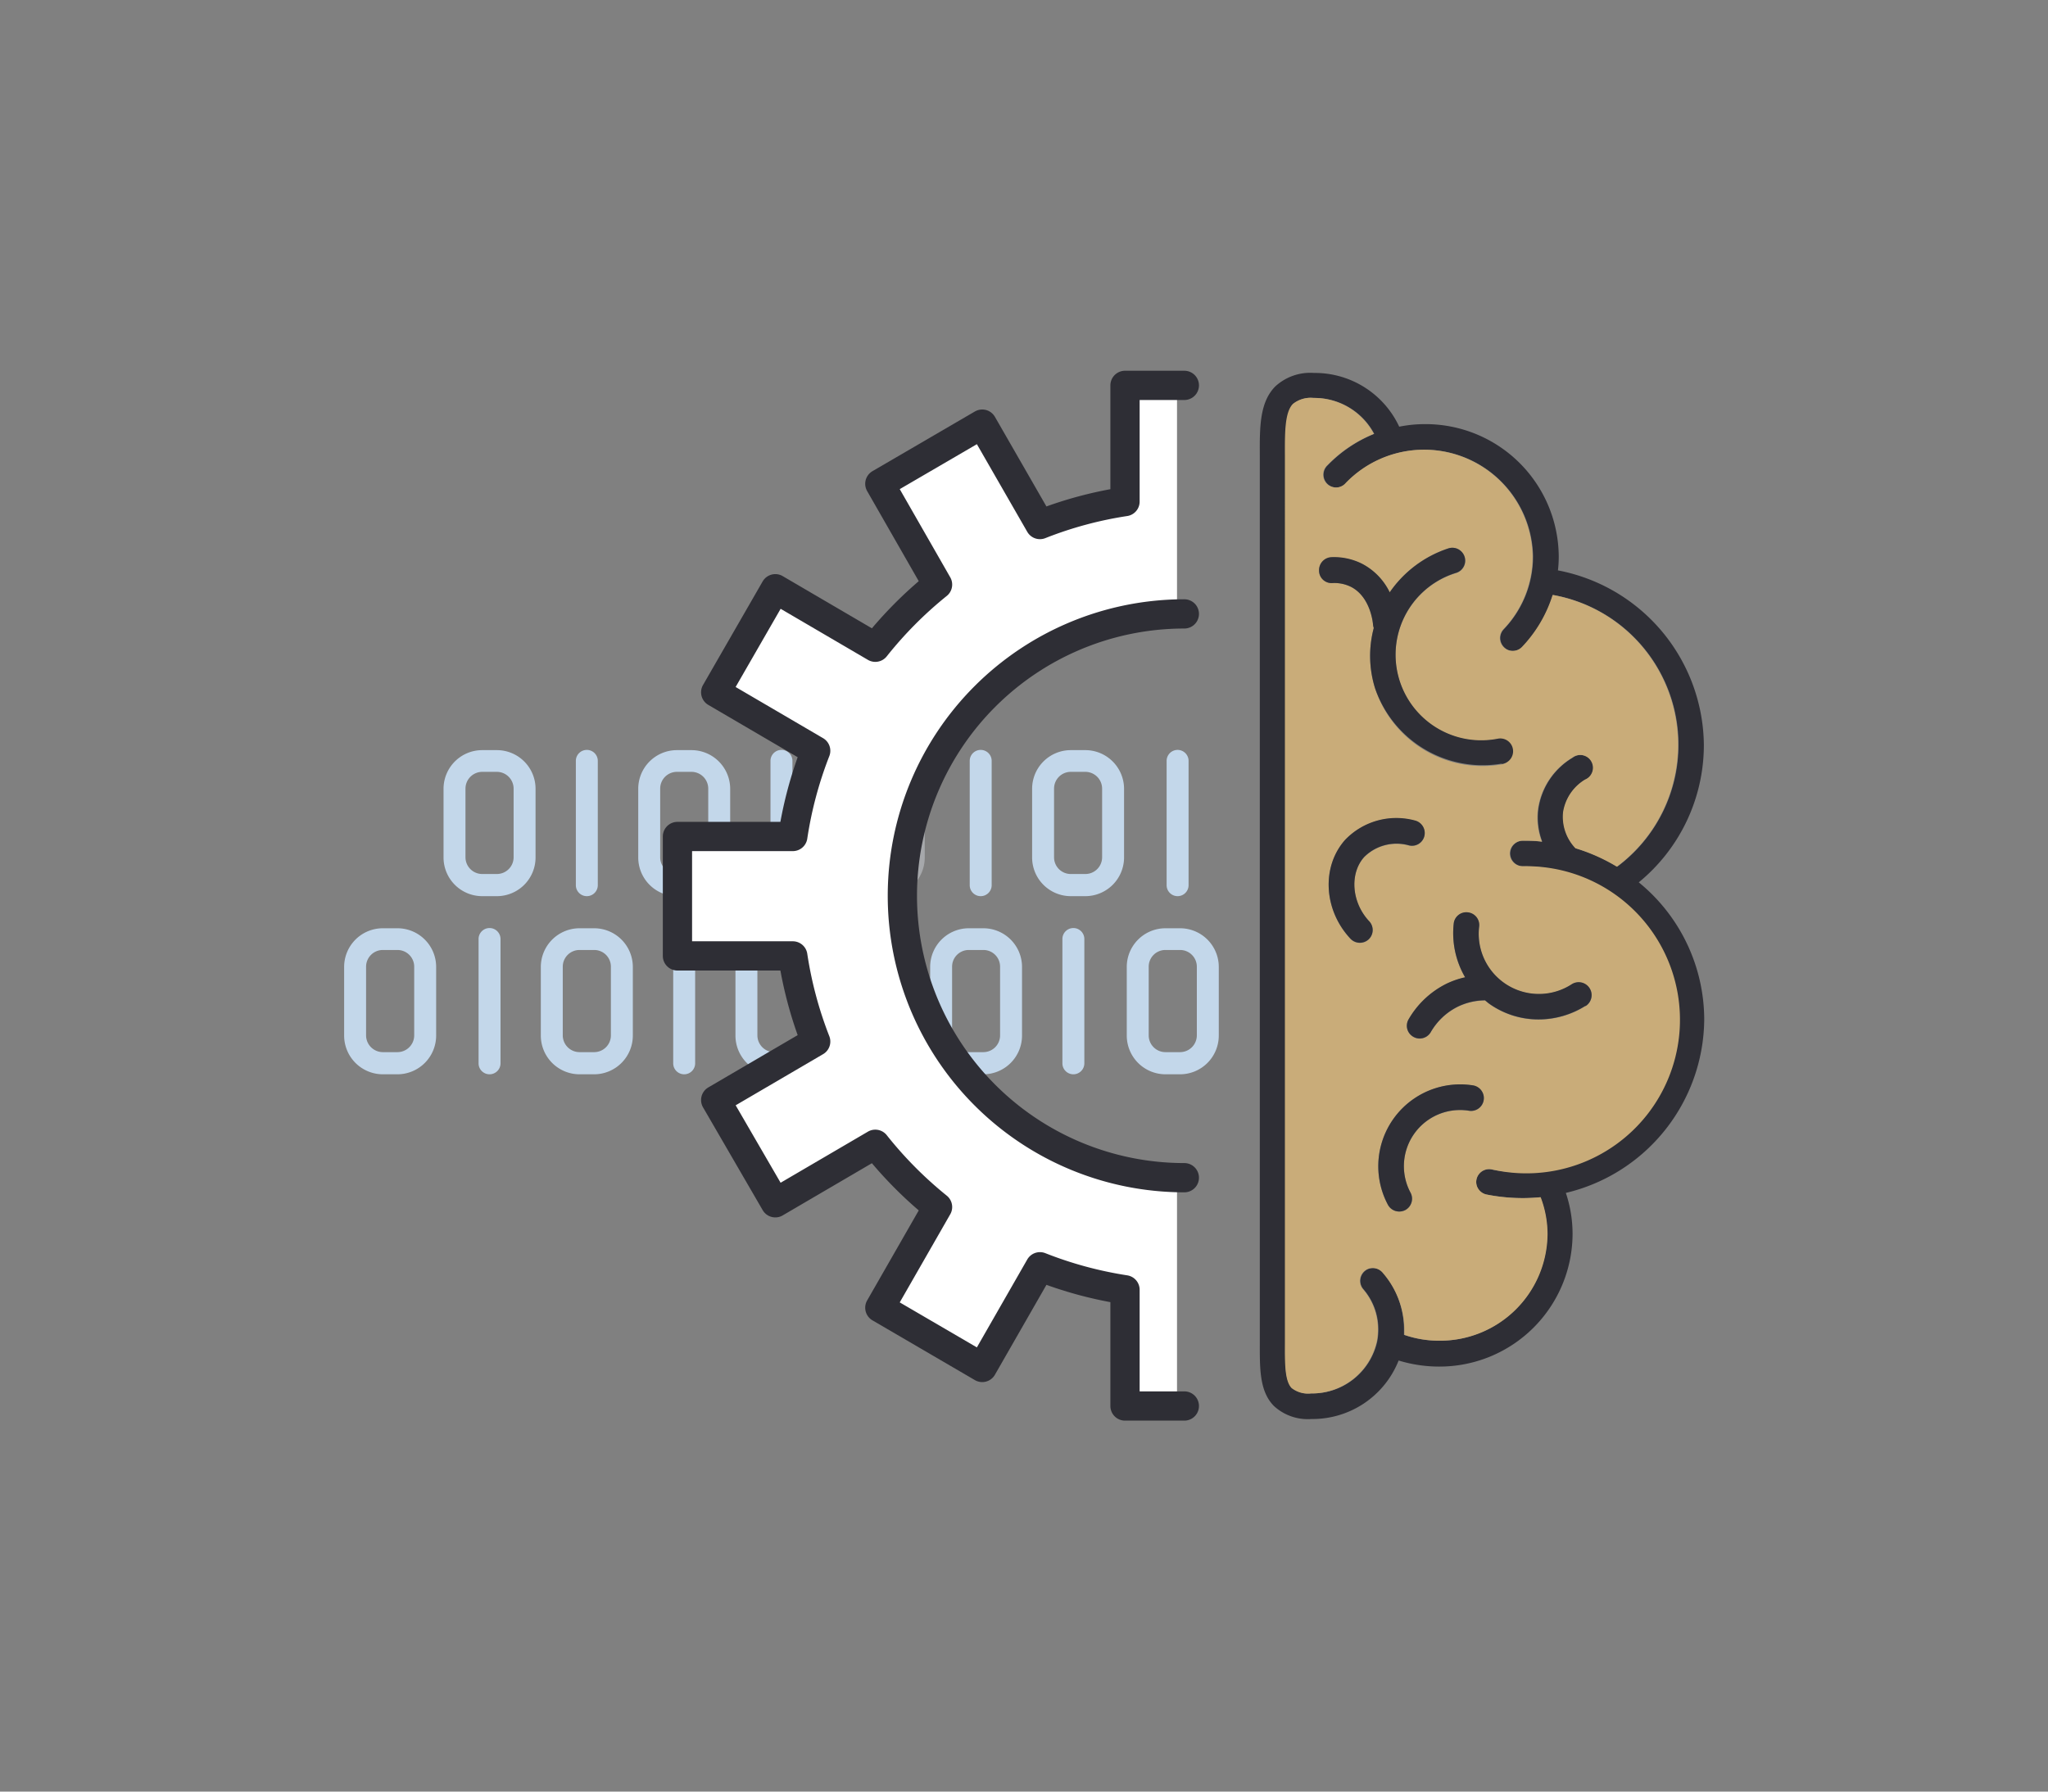
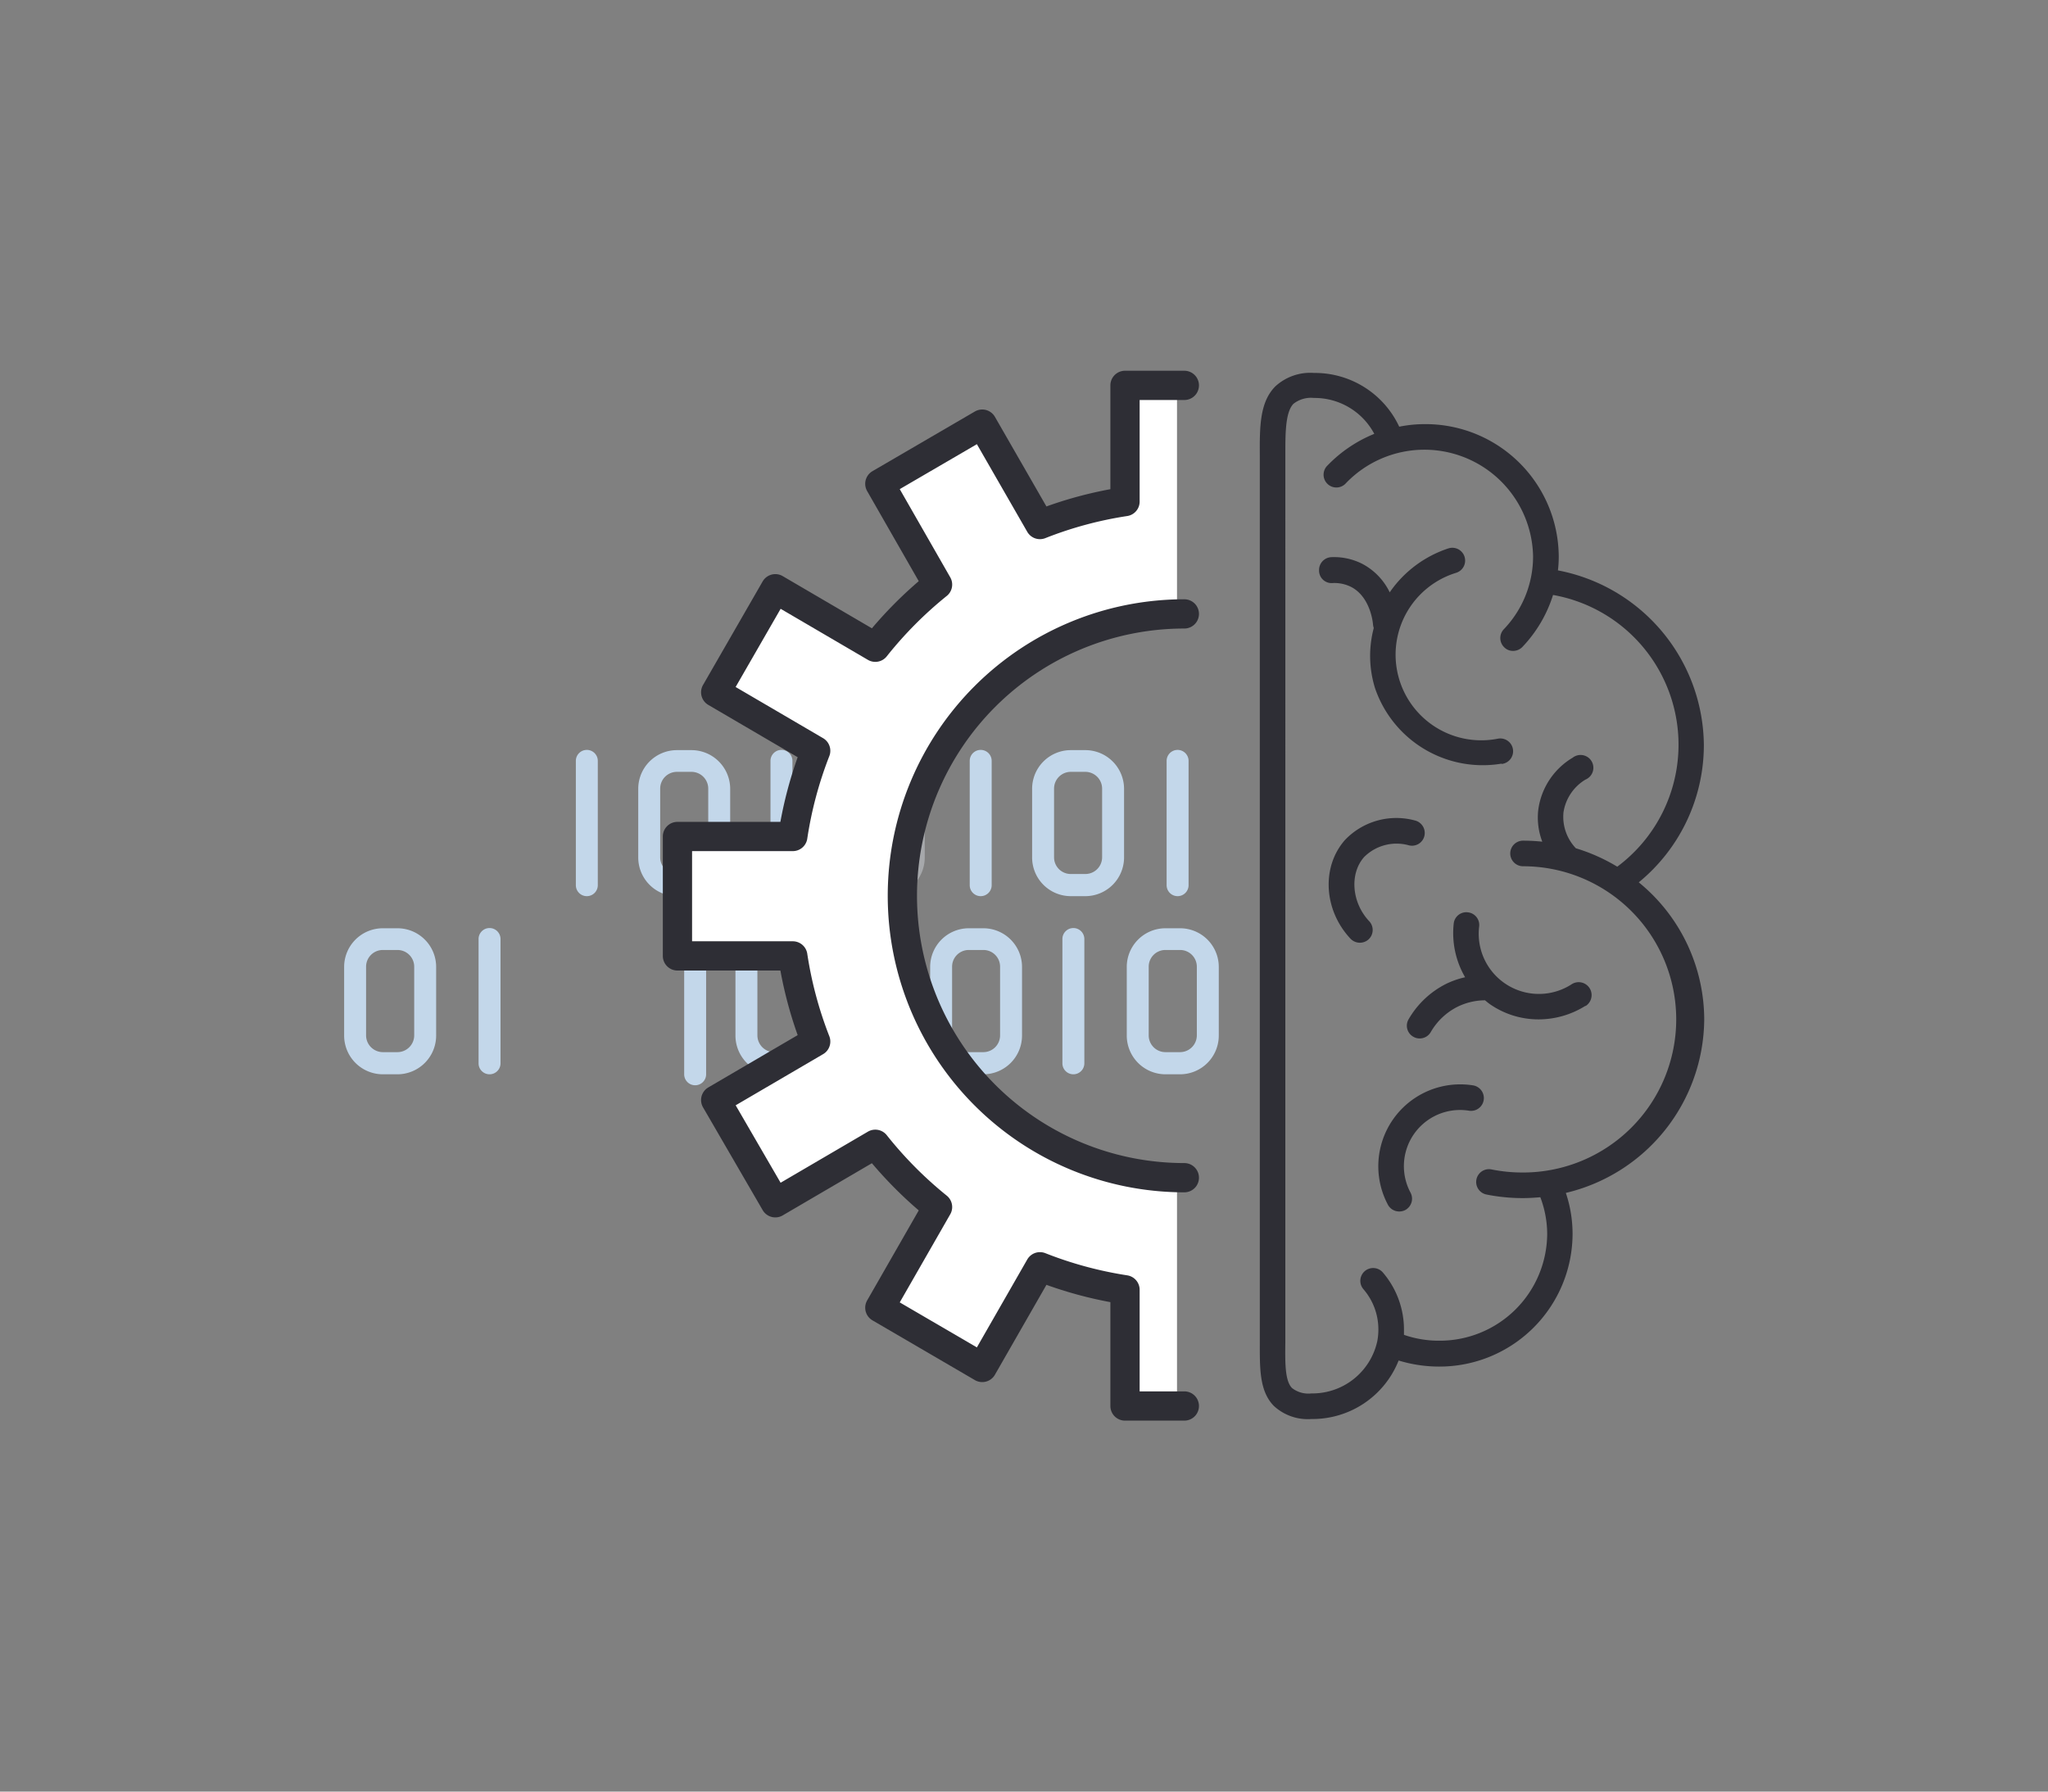
<svg xmlns="http://www.w3.org/2000/svg" viewBox="0 0 280 245">
  <rect x="0" y="0" width="280" height="245" fill="#808080" stroke="none" />
  <defs>
    <style>.cls-1{fill:#c3d7ea;}.cls-2{fill:#a6a8ab;}.cls-3{fill:#fff;}.cls-4{fill:none;stroke:#2e2e35;stroke-linecap:round;stroke-linejoin:round;stroke-width:4px;}.cls-5{fill:#2e2e35;}.cls-6{fill:#c9ac79;}</style>
  </defs>
  <title>SAP solutions4</title>
  <g id="_4" data-name="4">
    <path class="cls-1" d="M66.93,146.91a1.5,1.5,0,0,1-1.5-1.5v-17a1.5,1.5,0,0,1,3,0v17A1.5,1.5,0,0,1,66.93,146.91Z" />
-     <path class="cls-1" d="M93.54,146.91a1.5,1.5,0,0,1-1.5-1.5v-17a1.5,1.5,0,0,1,3,0v17A1.5,1.5,0,0,1,93.54,146.91Z" />
-     <path class="cls-1" d="M81.23,146.91h-2a5.3,5.3,0,0,1-5.29-5.29v-9.4a5.3,5.3,0,0,1,5.29-5.28h2a5.29,5.29,0,0,1,5.29,5.28v9.4A5.3,5.3,0,0,1,81.23,146.91Zm-2-17a2.29,2.29,0,0,0-2.29,2.28v9.4a2.3,2.3,0,0,0,2.29,2.29h2a2.29,2.29,0,0,0,2.29-2.29v-9.4a2.28,2.28,0,0,0-2.29-2.28Z" />
+     <path class="cls-1" d="M93.54,146.91v-17a1.5,1.5,0,0,1,3,0v17A1.5,1.5,0,0,1,93.54,146.91Z" />
    <path class="cls-2" d="M120.14,146.91a1.5,1.5,0,0,1-1.5-1.5v-17a1.5,1.5,0,0,1,3,0v17A1.5,1.5,0,0,1,120.14,146.91Z" />
    <path class="cls-1" d="M107.84,146.91h-2a5.3,5.3,0,0,1-5.29-5.29v-9.4a5.29,5.29,0,0,1,5.29-5.28h2a5.29,5.29,0,0,1,5.29,5.28v9.4A5.3,5.3,0,0,1,107.84,146.91Zm-2-17a2.29,2.29,0,0,0-2.29,2.28v9.4a2.3,2.3,0,0,0,2.29,2.29h2a2.3,2.3,0,0,0,2.29-2.29v-9.4a2.29,2.29,0,0,0-2.29-2.28Z" />
    <path class="cls-1" d="M146.75,146.91a1.5,1.5,0,0,1-1.5-1.5v-17a1.5,1.5,0,0,1,3,0v17A1.5,1.5,0,0,1,146.75,146.91Z" />
    <path class="cls-1" d="M134.45,146.91h-2a5.3,5.3,0,0,1-5.28-5.29v-9.4a5.29,5.29,0,0,1,5.28-5.28h2a5.29,5.29,0,0,1,5.28,5.28v9.4A5.3,5.3,0,0,1,134.45,146.91Zm-2-17a2.28,2.28,0,0,0-2.28,2.28v9.4a2.29,2.29,0,0,0,2.28,2.29h2a2.29,2.29,0,0,0,2.28-2.29v-9.4a2.28,2.28,0,0,0-2.28-2.28Z" />
    <path class="cls-1" d="M80.23,122.55a1.5,1.5,0,0,1-1.5-1.5v-17a1.5,1.5,0,0,1,3,0v17A1.5,1.5,0,0,1,80.23,122.55Z" />
-     <path class="cls-1" d="M67.93,122.55h-2a5.29,5.29,0,0,1-5.29-5.29v-9.39a5.29,5.29,0,0,1,5.29-5.29h2a5.29,5.29,0,0,1,5.29,5.29v9.39A5.29,5.29,0,0,1,67.93,122.55Zm-2-17a2.3,2.3,0,0,0-2.29,2.29v9.39a2.29,2.29,0,0,0,2.29,2.29h2a2.29,2.29,0,0,0,2.29-2.29v-9.39a2.3,2.3,0,0,0-2.29-2.29Z" />
    <path class="cls-1" d="M94.54,122.55h-2a5.29,5.29,0,0,1-5.28-5.29v-9.39a5.29,5.29,0,0,1,5.28-5.29h2a5.3,5.3,0,0,1,5.29,5.29v9.39A5.3,5.3,0,0,1,94.54,122.55Zm-2-17a2.29,2.29,0,0,0-2.28,2.29v9.39a2.28,2.28,0,0,0,2.28,2.29h2a2.29,2.29,0,0,0,2.29-2.29v-9.39a2.3,2.3,0,0,0-2.29-2.29Z" />
    <path class="cls-1" d="M106.84,122.55a1.5,1.5,0,0,1-1.5-1.5v-17a1.5,1.5,0,0,1,3,0v17A1.5,1.5,0,0,1,106.84,122.55Z" />
    <path class="cls-2" d="M121.14,122.55h-2a5.29,5.29,0,0,1-5.29-5.29v-9.39a5.29,5.29,0,0,1,5.29-5.29h2a5.29,5.29,0,0,1,5.29,5.29v9.39A5.29,5.29,0,0,1,121.14,122.55Zm-2-17a2.3,2.3,0,0,0-2.29,2.29v9.39a2.29,2.29,0,0,0,2.29,2.29h2a2.28,2.28,0,0,0,2.29-2.29v-9.39a2.29,2.29,0,0,0-2.29-2.29Z" />
    <path class="cls-1" d="M134.08,122.55a1.5,1.5,0,0,1-1.5-1.5v-17a1.5,1.5,0,0,1,3,0v17A1.5,1.5,0,0,1,134.08,122.55Z" />
    <path class="cls-1" d="M148.39,122.55h-2a5.29,5.29,0,0,1-5.28-5.29v-9.39a5.29,5.29,0,0,1,5.28-5.29h2a5.3,5.3,0,0,1,5.29,5.29v9.39A5.3,5.3,0,0,1,148.39,122.55Zm-2-17a2.29,2.29,0,0,0-2.28,2.29v9.39a2.28,2.28,0,0,0,2.28,2.29h2a2.29,2.29,0,0,0,2.29-2.29v-9.39a2.3,2.3,0,0,0-2.29-2.29Z" />
    <path class="cls-1" d="M161.34,146.91h-2a5.3,5.3,0,0,1-5.29-5.29v-9.4a5.29,5.29,0,0,1,5.29-5.28h2a5.29,5.29,0,0,1,5.29,5.28v9.4A5.3,5.3,0,0,1,161.34,146.91Zm-2-17a2.28,2.28,0,0,0-2.29,2.28v9.4a2.29,2.29,0,0,0,2.29,2.29h2a2.3,2.3,0,0,0,2.29-2.29v-9.4a2.29,2.29,0,0,0-2.29-2.28Z" />
    <path class="cls-1" d="M161,122.55a1.5,1.5,0,0,1-1.5-1.5v-17a1.5,1.5,0,0,1,3,0v17A1.5,1.5,0,0,1,161,122.55Z" />
    <path class="cls-1" d="M54.34,146.91h-2a5.3,5.3,0,0,1-5.29-5.29v-9.4a5.29,5.29,0,0,1,5.29-5.28h2a5.29,5.29,0,0,1,5.29,5.28v9.4A5.3,5.3,0,0,1,54.34,146.91Zm-2-17a2.29,2.29,0,0,0-2.29,2.28v9.4a2.3,2.3,0,0,0,2.29,2.29h2a2.3,2.3,0,0,0,2.29-2.29v-9.4a2.29,2.29,0,0,0-2.29-2.28Z" />
    <path class="cls-3" d="M152.81,52.7V68.58a54,54,0,0,0-11.63,3.15L133.29,58l-14,8.16,7.89,13.77a55.24,55.24,0,0,0-8.51,8.58l-13.67-8L96.85,94.67l13.67,8a53.88,53.88,0,0,0-3.12,11.71H91.62v16.34H107.4a53.88,53.88,0,0,0,3.12,11.71l-13.67,8L105,164.47l13.67-7.95a55.24,55.24,0,0,0,8.51,8.58l-7.89,13.77,14,8.17,7.89-13.77a54,54,0,0,0,11.63,3.15v15.89h8.11V161.05a38.55,38.55,0,0,1,0-77.1V52.7Z" />
    <path class="cls-4" d="M161.92,161.05a38.55,38.55,0,0,1,0-77.1" />
    <path class="cls-4" d="M161.92,52.7h-8.11V68.59a53.37,53.37,0,0,0-11.63,3.14L134.29,58l-14,8.16,7.89,13.78a54.74,54.74,0,0,0-8.51,8.57l-13.67-8L97.85,94.67l13.67,8a54.4,54.4,0,0,0-3.13,11.72H92.62v16.33h15.77a54.47,54.47,0,0,0,3.13,11.71l-13.67,8L106,164.48l13.67-8a54.8,54.8,0,0,0,8.51,8.58l-7.89,13.77,14,8.17,7.89-13.77a54,54,0,0,0,11.63,3.15v15.89h8.11" />
    <path class="cls-5" d="M224.05,120.66a24.29,24.29,0,0,0,8.9-18.75A24.54,24.54,0,0,0,213,78a16.61,16.61,0,0,0,.11-1.87A18.21,18.21,0,0,0,194.81,58a17.71,17.71,0,0,0-3.51.35A12.72,12.72,0,0,0,179.65,51a7.05,7.05,0,0,0-5.28,1.83c-2.16,2.17-2.15,5.55-2.13,9.46V181.8c0,.58,0,1.13,0,1.68,0,3.62-.08,6.75,1.93,8.79a6.83,6.83,0,0,0,5.14,1.78,12.67,12.67,0,0,0,11.91-8,19,19,0,0,0,5.52.83A18.2,18.2,0,0,0,215,168.78a17.65,17.65,0,0,0-.92-5.65A24.57,24.57,0,0,0,233,139.4,24.28,24.28,0,0,0,224.05,120.66Zm-15.88,39.68a21.33,21.33,0,0,1-4.3-.43,1.75,1.75,0,0,0-.69,3.43,25.21,25.21,0,0,0,5,.5c.81,0,1.62-.05,2.41-.12a14.24,14.24,0,0,1,.94,5.06,14.69,14.69,0,0,1-14.8,14.56,14.53,14.53,0,0,1-4.78-.8c0-.24,0-.49,0-.74a12,12,0,0,0-2.88-7.78,1.75,1.75,0,0,0-2.67,2.27,8.4,8.4,0,0,1,2.05,5.51,8.61,8.61,0,0,1-.15,1.61,9.08,9.08,0,0,1-9,7.14,3.65,3.65,0,0,1-2.65-.73c-1-1-.95-3.56-.92-6.29,0-.57,0-1.14,0-1.73V62.23c0-3,0-5.84,1.1-7a3.87,3.87,0,0,1,2.81-.81,9.24,9.24,0,0,1,8.25,4.91,18.55,18.55,0,0,0-6.37,4.3,1.75,1.75,0,1,0,2.52,2.42,14.86,14.86,0,0,1,25.56,10,14.38,14.38,0,0,1-4,10,1.75,1.75,0,0,0,.06,2.47,1.66,1.66,0,0,0,1.21.49,1.76,1.76,0,0,0,1.26-.53,18.15,18.15,0,0,0,4.2-7.12,20.8,20.8,0,0,1,8.78,37.16,24.85,24.85,0,0,0-5.66-2.52,6.23,6.23,0,0,1-1.69-4.93,6.34,6.34,0,0,1,3-4.46,1.75,1.75,0,1,0-1.74-3,9.79,9.79,0,0,0-4.7,7.06,9.23,9.23,0,0,0,.54,4.43,25.29,25.29,0,0,0-2.63-.14,1.75,1.75,0,0,0,0,3.5,20.94,20.94,0,1,1,0,41.88Z" />
-     <path class="cls-6" d="M208.17,118.46a1.75,1.75,0,0,1-1.66-2.32,1.78,1.78,0,0,1,1.72-1.17c.87,0,1.73,0,2.57.13a9.23,9.23,0,0,1-.54-4.43,9.79,9.79,0,0,1,4.7-7.06,1.75,1.75,0,1,1,1.74,3,6.34,6.34,0,0,0-3,4.46,6.23,6.23,0,0,0,1.69,4.93,24.85,24.85,0,0,1,5.66,2.52,20.8,20.8,0,0,0-8.78-37.16,18.15,18.15,0,0,1-4.2,7.12,1.76,1.76,0,0,1-1.26.53,1.66,1.66,0,0,1-1.21-.49,1.75,1.75,0,0,1-.06-2.47,14.38,14.38,0,0,0,4-10,14.86,14.86,0,0,0-25.56-10,1.75,1.75,0,1,1-2.52-2.42,18.55,18.55,0,0,1,6.37-4.3,9.24,9.24,0,0,0-8.25-4.91,3.87,3.87,0,0,0-2.81.81c-1.13,1.13-1.11,4-1.1,7V181.8c0,.59,0,1.16,0,1.73,0,2.73-.06,5.29.92,6.29a3.65,3.65,0,0,0,2.65.73,9.08,9.08,0,0,0,9-7.14,8.61,8.61,0,0,0,.15-1.61,8.4,8.4,0,0,0-2.05-5.51,1.77,1.77,0,0,1,.66-2.76,1.8,1.8,0,0,1,2.07.56A12,12,0,0,1,192,181.8c0,.25,0,.5,0,.74a14.53,14.53,0,0,0,4.78.8,14.69,14.69,0,0,0,14.8-14.56,14.24,14.24,0,0,0-.94-5.06c-.79.07-1.6.12-2.41.12a25.53,25.53,0,0,1-4.94-.48,1.79,1.79,0,0,1-1.45-1.52,1.77,1.77,0,0,1,2.09-1.93,21,21,0,1,0,4.3-41.45ZM180.35,77.78a1.9,1.9,0,0,1,1.82-1.55,8.51,8.51,0,0,1,4.07.91A8.65,8.65,0,0,1,190,81,15.68,15.68,0,0,1,198,75a1.71,1.71,0,0,1,1.73.36,1.75,1.75,0,0,1-.62,3,11.71,11.71,0,0,0,5.64,22.7,1.76,1.76,0,0,1,2,2,1.8,1.8,0,0,1-1.55,1.49,15.14,15.14,0,0,1-2.5.2A15.42,15.42,0,0,1,188,94.13a14.87,14.87,0,0,1-.18-8.25,2.41,2.41,0,0,1-.1-.43c0-.17-.31-3.8-3-5.19a5.12,5.12,0,0,0-2.49-.53A1.72,1.72,0,0,1,180.35,77.78ZM187.19,126a1.75,1.75,0,0,1-.07,2.48,1.77,1.77,0,0,1-2.47-.07c-3.7-3.93-4-9.87-.75-13.53a9.65,9.65,0,0,1,9.38-2.68,1.83,1.83,0,0,1,1.5,1.6,1.74,1.74,0,0,1-2.15,1.83,6.27,6.27,0,0,0-6.13,1.6C184.47,119.46,184.78,123.4,187.19,126Zm15.66,23.91a1.75,1.75,0,0,1-2,2,7.68,7.68,0,0,0-8,11.21,1.76,1.76,0,0,1-.72,2.37,1.78,1.78,0,0,1-.83.2,1.75,1.75,0,0,1-1.54-.91,11.19,11.19,0,0,1,11.47-16.36A1.84,1.84,0,0,1,202.85,149.88Zm13.92-12.34a12.07,12.07,0,0,1-6.41,1.86,11.62,11.62,0,0,1-6.69-2.1c-.23-.16-.43-.34-.64-.51a8.67,8.67,0,0,0-3.77.89,8.77,8.77,0,0,0-3.65,3.46,1.75,1.75,0,0,1-1.52.87,1.7,1.7,0,0,1-.87-.24,1.73,1.73,0,0,1-.64-2.38,12.31,12.31,0,0,1,5.12-4.84,11.55,11.55,0,0,1,2.61-.91,12,12,0,0,1-1.56-7.34,1.73,1.73,0,0,1,1.93-1.54,1.74,1.74,0,0,1,1.55,1.92,8.23,8.23,0,0,0,12.67,7.9,1.75,1.75,0,0,1,1.87,3Z" />
    <path class="cls-5" d="M216.77,137.54a12.07,12.07,0,0,1-6.41,1.86,11.62,11.62,0,0,1-6.69-2.1c-.23-.16-.43-.34-.64-.51a8.67,8.67,0,0,0-3.77.89,8.77,8.77,0,0,0-3.65,3.46,1.75,1.75,0,0,1-1.52.87,1.7,1.7,0,0,1-.87-.24,1.73,1.73,0,0,1-.64-2.38,12.31,12.31,0,0,1,5.12-4.84,11.55,11.55,0,0,1,2.61-.91,12,12,0,0,1-1.56-7.34,1.73,1.73,0,0,1,1.93-1.54,1.74,1.74,0,0,1,1.55,1.92,8.23,8.23,0,0,0,12.67,7.9,1.75,1.75,0,0,1,1.87,3Z" />
    <path class="cls-5" d="M202.85,150.43a1.75,1.75,0,0,1-2,1.46,7.68,7.68,0,0,0-8,11.21,1.76,1.76,0,0,1-.72,2.37,1.78,1.78,0,0,1-.83.2,1.75,1.75,0,0,1-1.54-.91,11.2,11.2,0,0,1,11.61-16.34A1.76,1.76,0,0,1,202.85,150.43Z" />
    <path class="cls-5" d="M194.74,114.32a1.74,1.74,0,0,1-2.11,1.28,6.27,6.27,0,0,0-6.13,1.6c-2,2.26-1.72,6.2.69,8.77a1.75,1.75,0,0,1-.07,2.48,1.77,1.77,0,0,1-2.47-.07c-3.7-3.93-4-9.87-.75-13.53a9.7,9.7,0,0,1,9.55-2.65A1.76,1.76,0,0,1,194.74,114.32Z" />
    <path class="cls-5" d="M205.28,104.43A15.56,15.56,0,0,1,188,94.13a14.87,14.87,0,0,1-.18-8.25,2.41,2.41,0,0,1-.1-.43c0-.17-.31-3.8-3-5.19a5.12,5.12,0,0,0-2.49-.53A1.71,1.71,0,0,1,180.34,78a1.76,1.76,0,0,1,1.7-1.81,8.54,8.54,0,0,1,4.2.91A8.65,8.65,0,0,1,190,81,15.7,15.7,0,0,1,198,75a1.75,1.75,0,0,1,1.12,3.32,11.71,11.71,0,0,0,5.64,22.7,1.75,1.75,0,1,1,.57,3.45Z" />
  </g>
</svg>